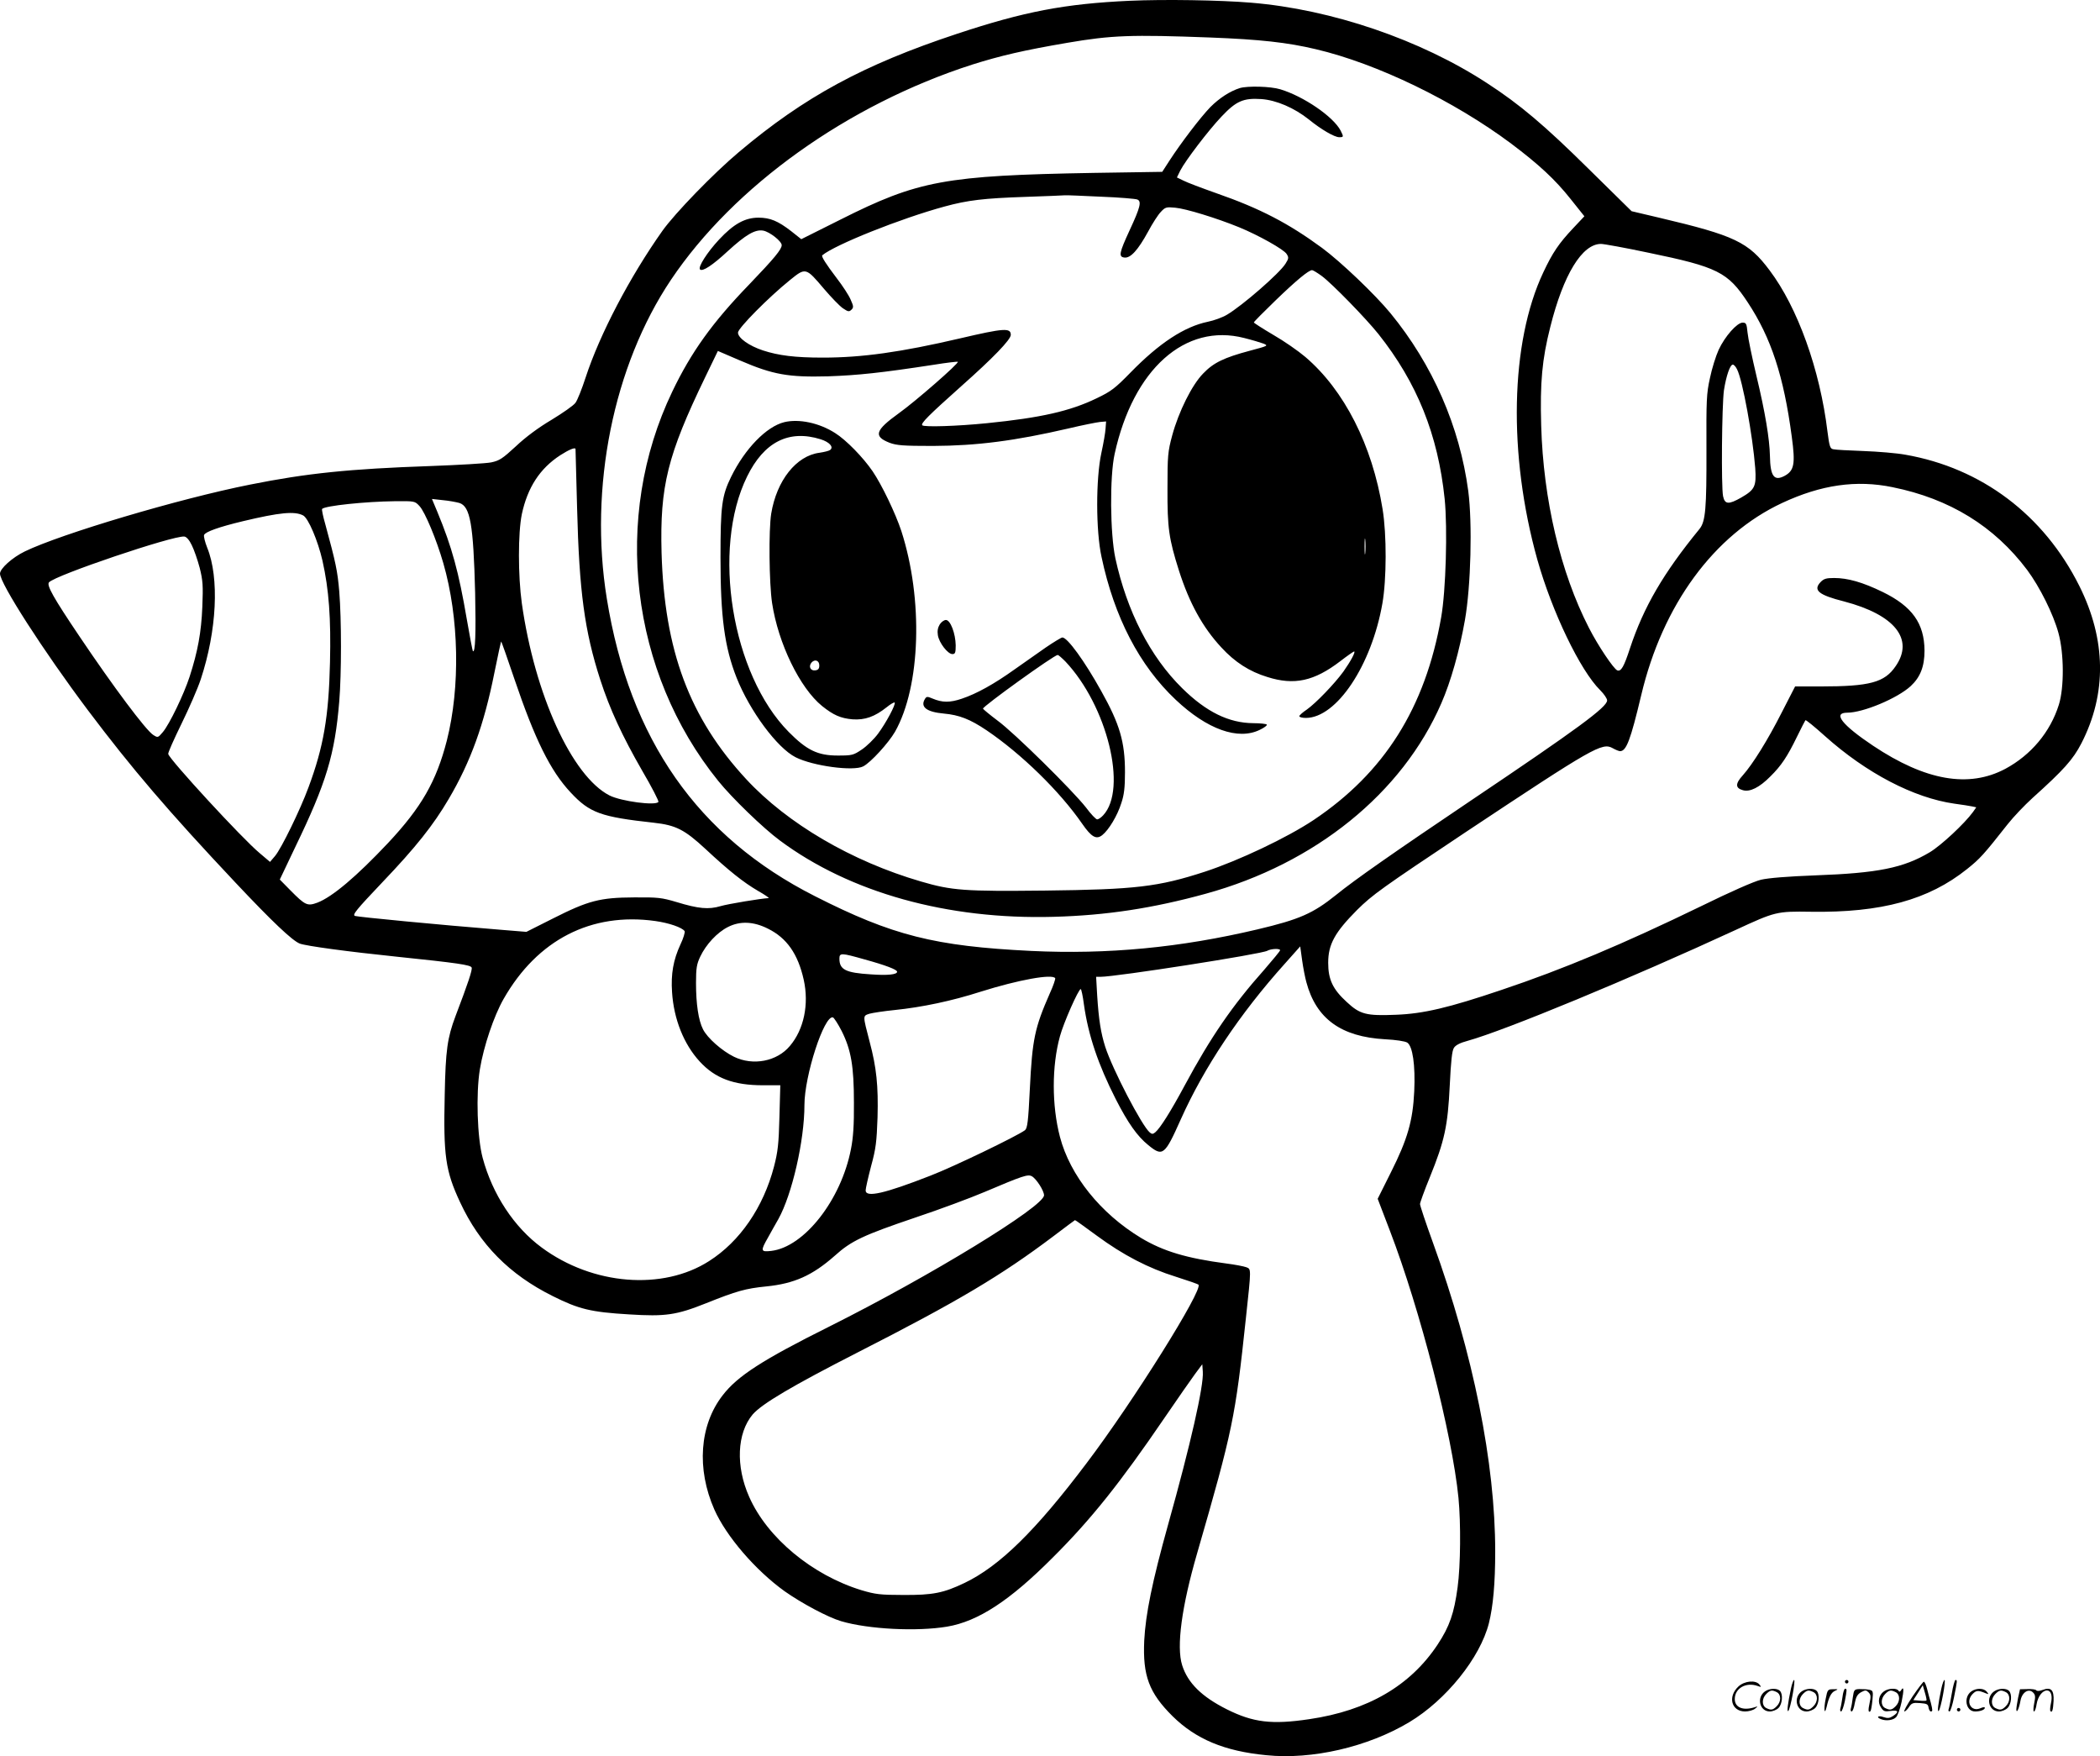
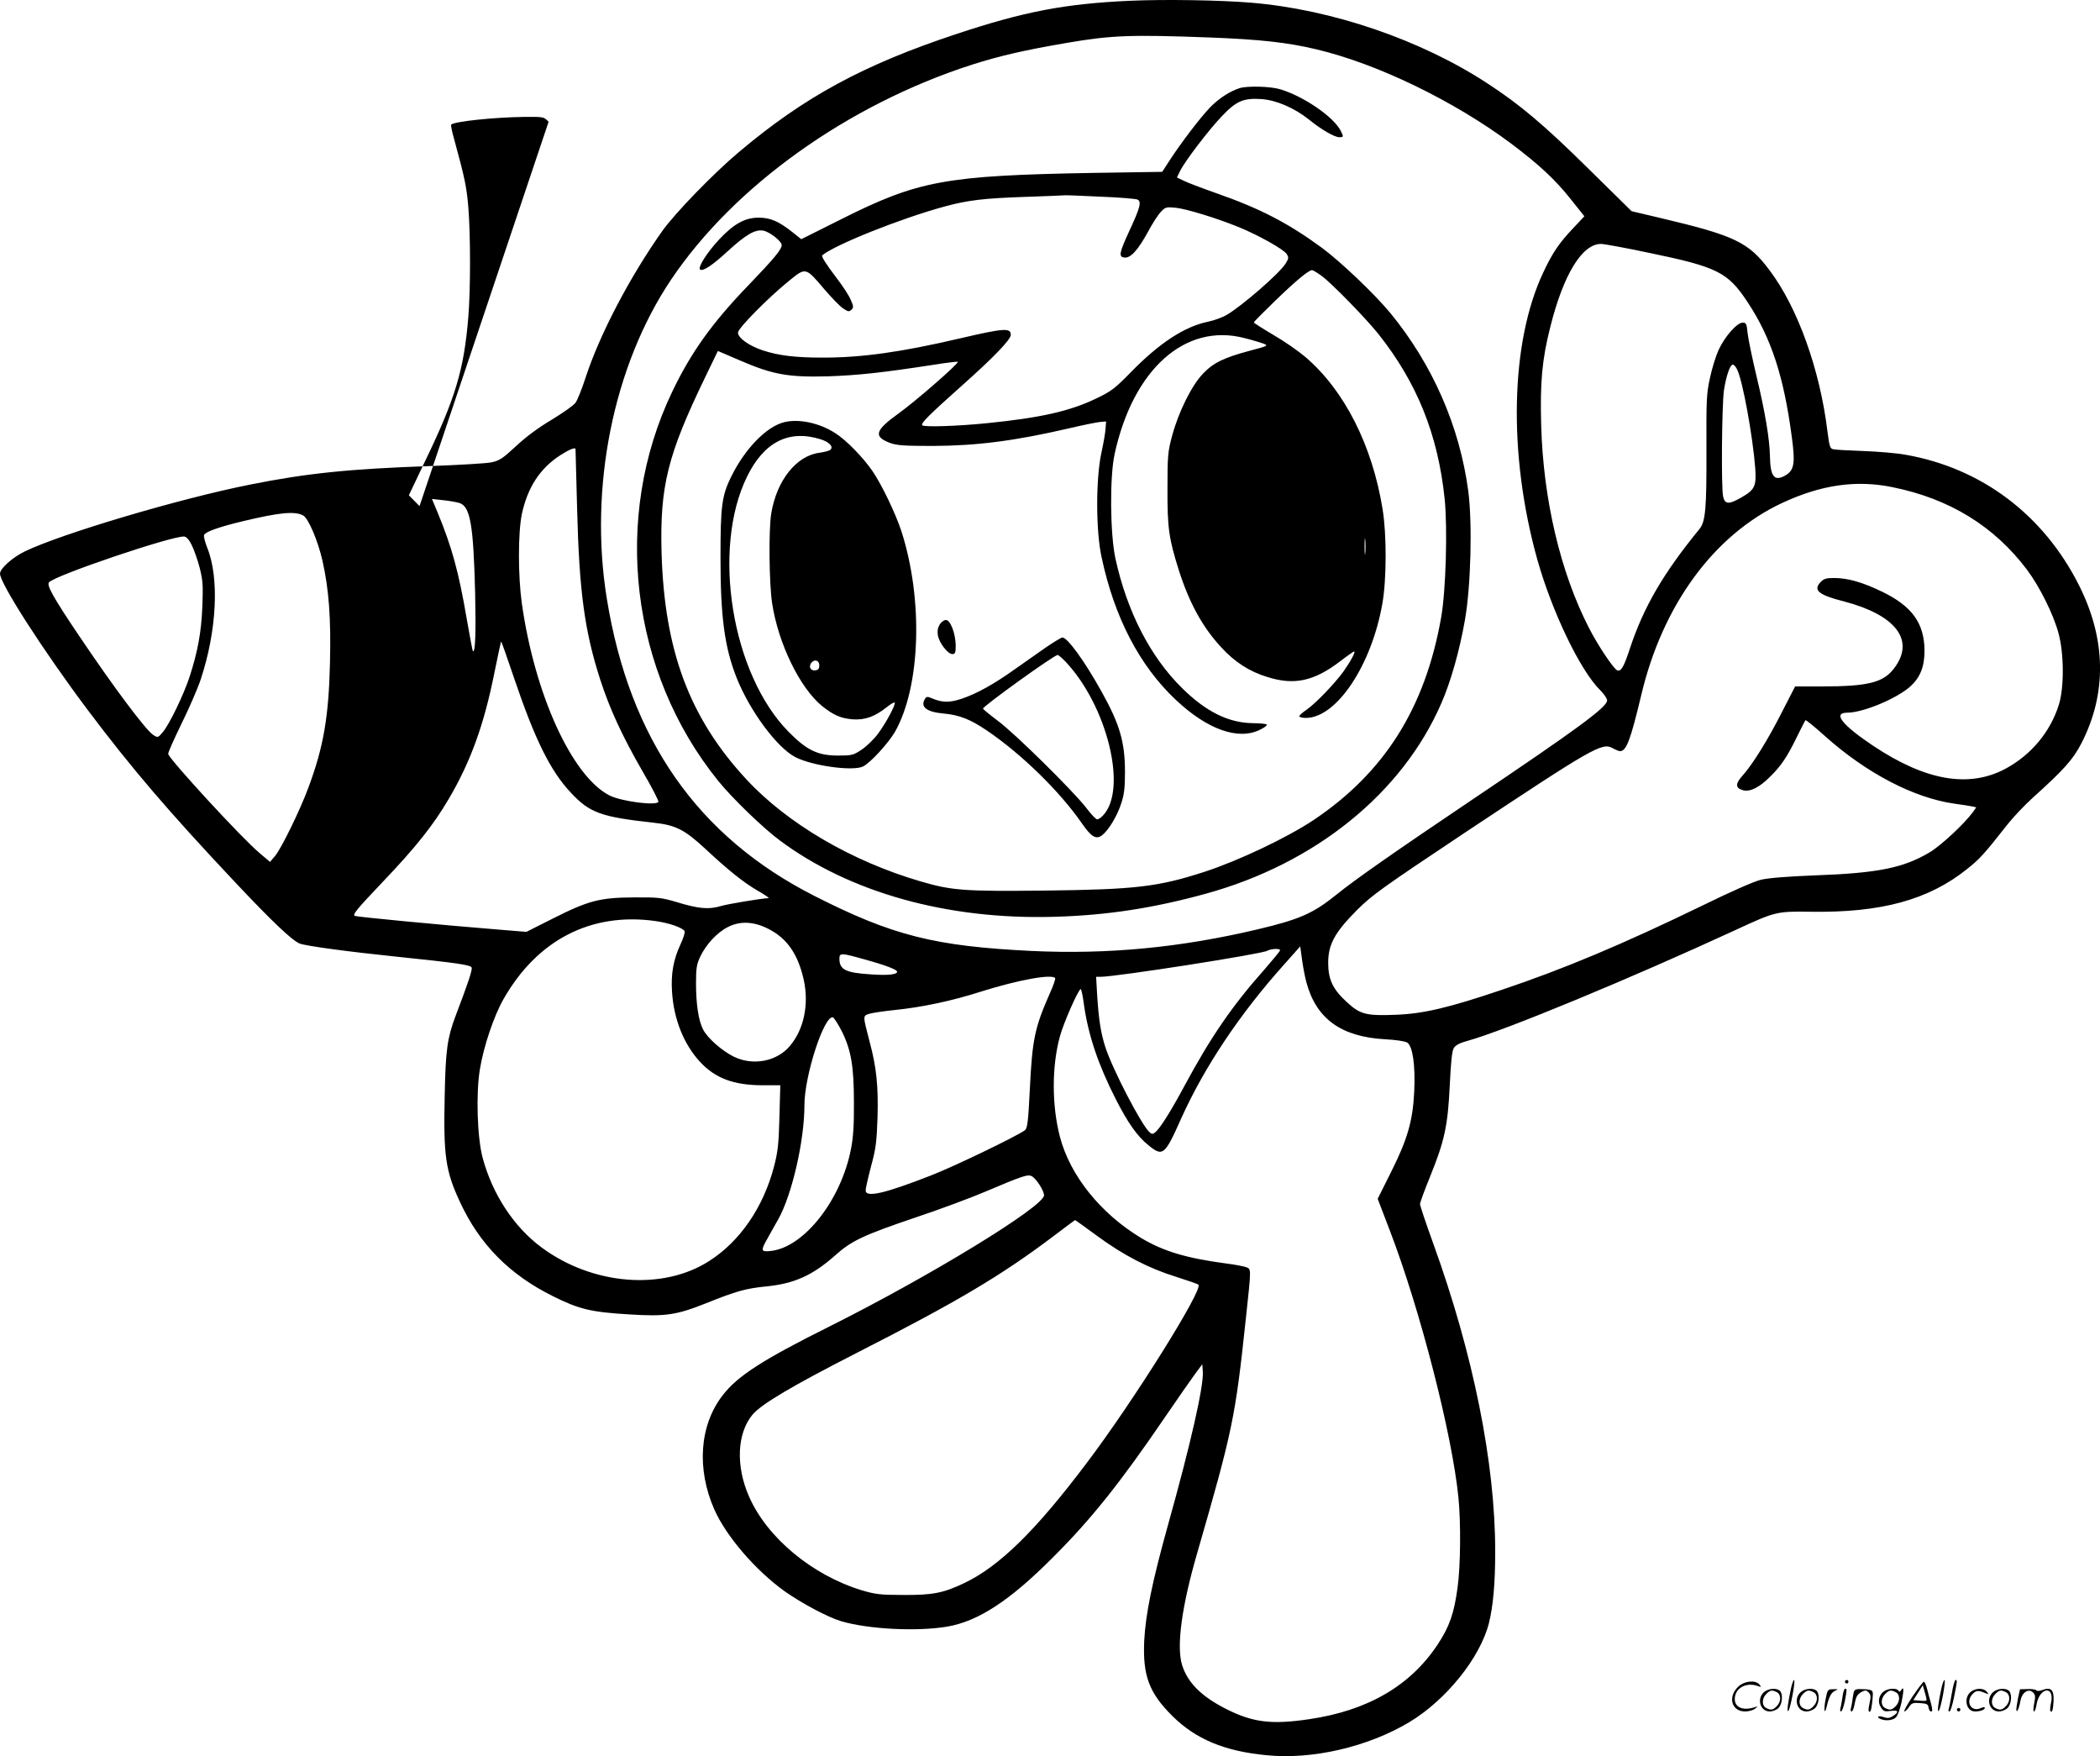
<svg xmlns="http://www.w3.org/2000/svg" version="1.0" viewBox="0 0 1200.844 1004.014" preserveAspectRatio="xMidYMid meet">
  <g transform="translate(-0,1004.444) scale(0.1,-0.1)" fill="#000000" stroke="none">
-     <path d="M6460 10040 c-370 -17 -602 -61 -988 -189 -535 -177 -872 -360 -1247 -676 -144 -121 -365 -349 -437 -450 -187 -264 -359 -593 -439 -838 -21 -65 -47 -130 -58 -145 -10 -15 -72 -58 -136 -97 -76 -45 -149 -99 -205 -152 -77 -71 -94 -82 -141 -92 -30 -6 -187 -15 -349 -21 -461 -16 -706 -41 -1030 -106 -404 -80 -1082 -282 -1288 -382 -72 -35 -142 -98 -142 -127 0 -56 249 -443 502 -780 253 -336 460 -578 845 -987 209 -222 324 -331 367 -348 38 -14 274 -46 555 -75 348 -36 422 -47 428 -62 5 -13 -20 -88 -92 -277 -47 -125 -57 -195 -62 -451 -8 -348 4 -434 88 -614 112 -241 282 -413 529 -536 150 -75 218 -92 438 -105 207 -13 270 -4 440 64 175 70 225 84 344 96 160 16 264 63 391 175 95 86 164 118 462 219 138 46 315 112 395 146 219 93 247 102 270 90 26 -14 70 -83 70 -109 0 -64 -651 -462 -1227 -750 -383 -191 -526 -283 -611 -394 -132 -170 -150 -420 -47 -653 68 -153 235 -347 402 -467 98 -69 248 -149 323 -171 156 -46 433 -60 606 -31 177 30 358 148 604 395 220 219 387 429 640 800 73 107 152 220 174 250 l41 55 3 -43 c6 -80 -70 -415 -198 -872 -92 -330 -129 -513 -137 -665 -9 -200 27 -298 162 -432 133 -131 296 -200 536 -223 261 -27 581 47 818 189 210 126 405 368 455 566 24 96 36 227 36 410 0 505 -125 1128 -356 1765 -41 113 -74 212 -74 221 0 8 25 77 56 153 85 209 103 295 114 524 7 142 13 200 24 216 9 15 36 29 78 40 216 60 935 358 1533 634 227 105 234 107 430 104 403 -6 673 68 893 244 74 59 95 82 232 256 33 42 97 109 142 150 179 161 232 220 280 313 146 284 142 592 -12 900 -203 406 -559 674 -995 750 -49 9 -157 18 -240 21 -82 3 -160 7 -171 10 -19 3 -23 15 -34 101 -43 355 -171 710 -331 922 -121 162 -199 199 -632 301 l-157 37 -248 244 c-250 247 -392 367 -577 487 -382 250 -891 423 -1350 461 -180 15 -498 20 -695 11z m461 -210 c284 -11 440 -28 604 -67 349 -82 789 -295 1117 -540 158 -119 250 -204 339 -316 l79 -99 -64 -68 c-82 -87 -118 -140 -171 -253 -189 -400 -202 -1041 -34 -1642 84 -298 245 -634 360 -747 21 -21 39 -47 39 -58 0 -38 -170 -163 -780 -573 -438 -295 -663 -452 -770 -539 -132 -106 -209 -140 -450 -197 -440 -104 -855 -144 -1294 -123 -551 27 -793 88 -1236 313 -670 339 -1060 897 -1190 1701 -103 635 37 1331 367 1823 360 536 1011 1001 1722 1230 162 51 294 82 546 125 252 43 363 47 816 30z m2504 -1230 c397 -82 455 -111 569 -284 134 -203 206 -422 252 -769 21 -155 14 -193 -41 -223 -60 -32 -82 -3 -84 114 -2 97 -27 249 -77 457 -25 105 -48 216 -51 248 -5 51 -8 57 -28 57 -32 0 -101 -78 -137 -155 -16 -35 -39 -108 -50 -162 -20 -89 -21 -127 -20 -408 1 -338 -5 -412 -40 -455 -207 -253 -319 -446 -397 -681 -35 -107 -51 -135 -73 -127 -21 9 -110 141 -162 243 -163 317 -261 733 -273 1157 -7 246 5 378 52 563 75 300 182 475 290 475 16 0 138 -22 270 -50z m508 -667 c32 -62 90 -383 104 -565 7 -104 -2 -123 -80 -168 -72 -41 -94 -40 -104 8 -11 56 -7 516 5 605 13 83 35 147 51 147 6 0 17 -12 24 -27z m-6642 -455 c0 -2 4 -154 9 -338 12 -478 43 -704 132 -980 55 -170 126 -323 241 -523 54 -92 95 -172 92 -177 -14 -23 -213 3 -280 37 -214 110 -427 575 -501 1098 -22 159 -22 402 0 510 33 153 103 261 220 337 50 32 84 46 87 36z m7532 -219 c326 -66 581 -223 769 -473 72 -97 150 -253 179 -361 32 -116 33 -312 2 -410 -49 -156 -159 -287 -306 -366 -209 -111 -456 -68 -756 132 -178 119 -233 189 -148 189 91 0 287 82 363 152 55 51 79 112 79 203 -1 156 -71 253 -239 335 -115 56 -200 80 -278 80 -45 0 -59 -4 -78 -24 -43 -46 -11 -73 135 -110 290 -76 402 -216 295 -370 -63 -93 -147 -116 -430 -116 l-145 0 -75 -146 c-82 -162 -168 -299 -224 -362 -44 -48 -43 -73 0 -85 40 -12 95 15 158 79 62 61 97 114 151 225 25 51 47 94 49 96 3 3 53 -38 112 -91 237 -212 508 -353 739 -386 44 -6 90 -13 103 -16 l23 -5 -19 -27 c-48 -66 -182 -191 -247 -230 -151 -90 -297 -119 -653 -132 -159 -6 -270 -15 -312 -25 -39 -9 -177 -70 -340 -150 -449 -218 -789 -361 -1144 -480 -302 -102 -446 -136 -603 -142 -170 -7 -206 2 -282 73 -80 73 -106 129 -106 224 0 106 38 174 165 302 89 88 141 125 621 445 732 486 781 514 841 480 16 -9 35 -17 42 -17 36 0 60 64 121 320 122 516 416 917 806 1099 223 104 424 133 632 90z m-8196 -90 c62 -20 80 -121 90 -514 5 -229 1 -346 -13 -333 -2 3 -18 85 -35 184 -46 269 -84 409 -168 612 l-31 74 63 -7 c34 -3 76 -11 94 -16z m-228 -18 c31 -33 97 -191 136 -326 90 -312 98 -708 20 -1015 -60 -233 -145 -381 -336 -585 -180 -191 -318 -308 -404 -341 -57 -21 -69 -16 -154 70 l-61 62 88 185 c178 368 227 530 252 834 13 156 13 469 0 628 -10 118 -20 165 -80 385 -13 45 -21 84 -18 87 17 18 246 42 416 44 114 1 114 1 141 -28z m-666 -53 c30 -15 85 -145 111 -259 37 -165 49 -329 43 -581 -7 -311 -37 -484 -123 -715 -47 -128 -155 -349 -191 -392 l-29 -34 -59 50 c-98 81 -515 534 -523 567 -2 7 33 85 76 173 43 88 93 202 110 254 92 278 107 580 37 752 -13 33 -21 65 -18 73 7 18 85 46 223 79 210 50 294 58 343 33z m-636 -171 c13 -26 33 -84 45 -129 18 -72 20 -101 15 -223 -6 -146 -26 -255 -73 -400 -33 -101 -114 -269 -152 -315 -29 -34 -29 -34 -56 -17 -43 28 -229 277 -422 564 -149 221 -188 291 -174 308 33 40 711 269 774 262 12 -1 29 -20 43 -50z m1844 -763 c118 -348 206 -526 322 -650 109 -117 173 -140 475 -173 127 -14 176 -39 296 -150 133 -124 217 -191 301 -240 39 -22 66 -41 60 -41 -42 -2 -231 -33 -275 -46 -68 -20 -125 -15 -250 23 -87 26 -108 28 -245 27 -194 -1 -260 -18 -462 -120 l-153 -77 -147 12 c-349 28 -816 73 -833 79 -17 6 7 35 156 192 191 200 292 327 380 477 125 212 202 425 261 721 20 100 38 181 39 179 2 -2 36 -97 75 -213z m806 -1385 c79 -11 154 -37 168 -58 3 -6 -7 -41 -24 -76 -41 -89 -55 -168 -48 -273 10 -154 67 -297 158 -396 88 -96 194 -136 362 -136 l99 0 -5 -182 c-4 -155 -9 -198 -31 -283 -61 -233 -195 -428 -371 -540 -265 -170 -666 -138 -957 77 -158 116 -282 304 -338 513 -31 115 -39 365 -16 506 22 133 80 305 136 403 193 338 501 496 867 445z m645 -44 c107 -53 171 -144 204 -292 31 -140 1 -284 -79 -378 -74 -89 -211 -115 -320 -62 -69 34 -152 107 -177 157 -26 51 -40 144 -40 265 0 84 4 108 24 150 33 70 97 139 159 170 69 35 146 32 229 -10z m3078 -305 c56 -210 199 -313 450 -327 61 -3 114 -11 127 -19 31 -20 47 -129 40 -279 -8 -168 -38 -273 -133 -462 l-76 -152 70 -183 c172 -448 356 -1163 392 -1527 14 -145 12 -387 -5 -511 -20 -149 -46 -224 -114 -327 -156 -236 -400 -378 -734 -427 -214 -32 -321 -19 -471 56 -144 72 -224 151 -256 252 -34 106 -3 336 86 642 203 702 218 775 278 1339 32 296 31 283 2 295 -14 5 -65 15 -113 21 -228 30 -361 70 -488 146 -232 140 -406 357 -464 578 -47 180 -47 405 0 575 20 75 106 270 119 270 3 0 12 -39 18 -87 25 -178 82 -345 182 -542 70 -137 123 -212 186 -263 83 -68 94 -59 186 147 133 297 337 603 594 889 l89 100 11 -80 c6 -43 17 -99 24 -124z m-150 182 c0 -5 -42 -55 -92 -113 -180 -202 -305 -384 -453 -659 -80 -149 -141 -246 -169 -269 -13 -11 -19 -11 -31 -1 -45 37 -213 360 -255 490 -25 79 -37 153 -46 293 l-6 107 25 0 c89 0 922 130 954 149 21 12 73 14 73 3z m-2378 -52 c124 -34 188 -59 188 -71 0 -16 -53 -22 -150 -15 -145 9 -180 27 -180 90 0 34 11 33 142 -4z m1092 -108 c2 -4 -11 -44 -31 -87 -86 -196 -100 -261 -114 -545 -9 -187 -14 -226 -28 -237 -46 -34 -406 -208 -541 -260 -261 -102 -370 -127 -370 -84 0 11 14 73 31 138 28 102 32 140 37 279 5 180 -6 286 -45 432 -40 154 -40 148 -1 161 18 5 83 15 143 21 157 16 328 52 493 105 216 68 410 103 426 77z m-1221 -302 c54 -108 70 -201 70 -410 1 -127 -4 -200 -17 -265 -56 -290 -267 -560 -456 -582 -61 -7 -62 0 -18 77 17 30 43 78 59 105 78 140 149 448 149 652 0 168 113 515 163 501 6 -2 29 -37 50 -78z m1459 -1170 c151 -111 295 -186 453 -235 66 -21 124 -41 128 -45 29 -26 -373 -669 -640 -1021 -291 -386 -497 -588 -697 -684 -121 -58 -182 -70 -351 -69 -133 0 -160 4 -238 27 -282 86 -540 300 -643 534 -78 175 -70 364 20 471 53 61 225 163 603 356 569 290 817 437 1118 664 66 50 121 91 122 91 2 1 58 -40 125 -89z M7090 9541 c-57 -18 -117 -57 -169 -109 -57 -59 -169 -206 -235 -308 l-40 -62 -390 -6 c-853 -15 -1005 -43 -1452 -268 l-222 -111 -58 46 c-75 58 -120 77 -187 77 -77 0 -142 -36 -225 -125 -69 -74 -122 -158 -109 -171 14 -14 72 24 159 105 103 94 156 125 202 117 38 -7 106 -61 106 -83 0 -24 -42 -75 -186 -225 -210 -217 -332 -387 -440 -613 -345 -719 -240 -1603 263 -2225 79 -98 258 -271 353 -341 401 -298 958 -453 1565 -436 301 8 568 49 870 132 626 172 1124 575 1347 1089 54 123 104 300 135 476 34 194 43 552 19 737 -49 368 -203 722 -445 1017 -88 107 -284 294 -391 373 -192 141 -355 226 -605 313 -82 29 -167 61 -188 72 l-37 18 19 39 c30 58 161 230 236 309 83 88 124 107 228 100 85 -6 188 -50 272 -117 70 -57 146 -101 173 -101 26 0 26 2 8 38 -42 80 -212 196 -345 236 -56 17 -186 20 -231 7z m-795 -621 c105 -4 198 -12 208 -16 26 -10 18 -44 -43 -175 -60 -130 -65 -153 -30 -157 35 -4 77 42 135 148 25 47 58 98 73 113 25 27 31 29 82 24 60 -5 239 -60 366 -112 112 -46 254 -126 271 -152 13 -20 13 -26 -6 -56 -34 -55 -247 -240 -335 -292 -25 -15 -74 -33 -109 -40 -135 -28 -278 -122 -442 -290 -89 -91 -111 -108 -195 -148 -151 -73 -318 -111 -627 -142 -169 -17 -358 -23 -369 -12 -11 10 36 57 221 222 185 164 285 268 285 295 0 41 -38 39 -290 -20 -339 -79 -560 -110 -785 -110 -160 0 -253 12 -342 41 -79 26 -143 71 -143 102 0 25 174 201 298 301 89 72 90 72 194 -51 41 -48 89 -98 108 -111 30 -20 35 -21 49 -8 13 13 12 20 -5 58 -10 24 -46 79 -80 123 -60 79 -89 124 -82 130 72 60 449 211 700 279 132 36 224 47 463 55 116 4 217 8 225 9 8 1 101 -3 205 -8z m1264 -454 c59 -44 251 -241 323 -331 221 -278 341 -576 379 -943 17 -168 7 -525 -20 -677 -91 -518 -325 -888 -730 -1159 -152 -101 -426 -231 -621 -295 -267 -87 -398 -102 -915 -108 -459 -5 -532 0 -709 52 -395 115 -764 331 -999 585 -325 351 -468 736 -484 1295 -10 380 34 557 249 1002 l73 151 128 -55 c188 -81 276 -96 502 -90 172 6 304 20 604 66 74 12 136 19 138 17 8 -8 -243 -227 -337 -294 -136 -98 -147 -132 -53 -169 41 -15 77 -18 248 -18 252 1 468 29 775 100 80 19 161 35 180 37 l35 3 -3 -40 c-1 -22 -12 -85 -24 -140 -32 -147 -32 -445 1 -595 73 -345 217 -621 424 -816 180 -170 357 -233 481 -172 25 12 43 25 40 30 -3 4 -38 8 -77 8 -140 1 -269 64 -407 200 -183 180 -316 440 -382 743 -30 140 -33 467 -4 597 106 484 403 749 741 662 44 -11 94 -26 110 -32 29 -12 26 -13 -79 -41 -146 -39 -207 -68 -266 -130 -64 -65 -140 -218 -177 -354 -25 -93 -27 -115 -27 -305 -1 -224 8 -286 66 -469 59 -184 135 -323 242 -438 77 -84 161 -138 263 -169 154 -49 268 -24 418 91 39 30 75 55 78 55 11 0 -20 -57 -61 -115 -50 -69 -158 -181 -209 -217 -24 -16 -43 -33 -43 -38 0 -6 17 -10 38 -10 175 1 375 300 437 655 24 136 25 393 1 539 -59 365 -219 680 -442 870 -40 34 -122 91 -183 126 -61 36 -111 68 -111 71 0 4 55 59 122 124 119 115 191 175 211 175 5 0 30 -15 56 -34z m248 -1583 c-2 -21 -4 -4 -4 37 0 41 2 58 4 38 2 -21 2 -55 0 -75z M4485 7631 c-102 -25 -225 -151 -305 -314 -52 -107 -60 -164 -60 -460 0 -339 23 -512 92 -687 75 -189 232 -402 338 -455 99 -50 330 -81 386 -52 43 22 145 134 182 198 147 260 162 758 36 1148 -33 100 -111 263 -164 341 -54 79 -151 179 -215 219 -91 58 -206 82 -290 62z m208 -98 c50 -16 76 -44 54 -61 -6 -5 -34 -12 -61 -16 -133 -17 -245 -159 -276 -348 -15 -94 -12 -397 5 -511 35 -231 159 -486 286 -589 65 -52 106 -70 174 -76 71 -5 127 15 195 69 22 18 43 30 46 27 8 -9 -49 -116 -95 -178 -22 -30 -64 -71 -92 -90 -49 -33 -56 -35 -138 -35 -115 0 -177 30 -281 135 -326 330 -442 1045 -238 1460 97 198 239 270 421 213z m-8 -1293 c0 -18 -6 -26 -23 -28 -27 -4 -40 22 -22 44 19 22 45 13 45 -16z M5374 6475 c-11 -18 -15 -37 -11 -62 7 -44 57 -108 83 -108 16 0 19 8 19 50 -1 67 -30 145 -56 145 -10 0 -26 -11 -35 -25z M5979 6342 c-46 -32 -126 -88 -178 -125 -116 -83 -217 -139 -301 -167 -68 -23 -111 -23 -168 1 -28 12 -34 12 -42 -1 -30 -47 8 -76 107 -85 88 -8 150 -32 245 -96 198 -134 418 -348 547 -535 52 -75 80 -91 114 -64 37 29 87 112 109 183 16 47 21 89 21 177 0 173 -30 275 -136 464 -95 171 -193 306 -222 306 -6 0 -49 -26 -96 -58z m113 -79 c239 -253 357 -730 216 -880 -12 -13 -27 -23 -34 -23 -7 0 -36 30 -64 68 -76 97 -411 428 -506 497 -44 33 -81 64 -83 68 -3 12 407 307 427 307 5 0 24 -17 44 -37z M10241 390 c-18 -85 -24 -135 -15 -127 12 11 43 177 33 177 -4 0 -12 -22 -18 -50z M10550 430 c0 -5 5 -10 10 -10 6 0 10 5 10 10 0 6 -4 10 -10 10 -5 0 -10 -4 -10 -10z M11101 390 c-18 -85 -24 -135 -15 -127 12 11 43 177 33 177 -4 0 -12 -22 -18 -50z M11161 363 c-7 -42 -15 -82 -18 -90 -3 -7 -1 -13 5 -13 5 0 17 37 26 83 19 95 19 97 8 97 -4 0 -14 -34 -21 -77z M9941 403 c-63 -59 -40 -143 38 -143 20 0 46 7 57 16 18 14 18 15 -6 7 -64 -19 -110 0 -110 48 0 61 63 98 130 75 22 -8 23 -7 11 8 -22 27 -85 21 -120 -11z M10936 345 c-31 -47 -52 -85 -46 -85 5 0 17 11 26 25 15 23 23 26 63 23 39 -3 46 -6 49 -25 2 -13 8 -23 13 -23 11 0 11 6 0 50 -6 19 -15 54 -21 78 -6 23 -14 42 -19 42 -4 0 -33 -38 -65 -85z m80 -22 c-2 -3 -20 -3 -40 -1 l-35 3 27 42 27 43 12 -42 c7 -23 11 -43 9 -45z M10093 375 c-50 -35 -31 -115 27 -115 17 0 39 9 50 20 22 22 27 79 8 98 -16 16 -59 15 -85 -3z m68 -5 c25 -14 25 -54 -1 -80 -23 -23 -33 -24 -61 -10 -25 14 -25 54 1 80 23 23 33 24 61 10z M10303 375 c-50 -35 -31 -115 27 -115 17 0 39 9 50 20 22 22 27 79 8 98 -16 16 -59 15 -85 -3z m68 -5 c25 -14 25 -54 -1 -80 -23 -23 -33 -24 -61 -10 -25 14 -25 54 1 80 23 23 33 24 61 10z M10440 333 c-12 -56 -8 -100 5 -48 13 57 26 83 48 93 20 9 19 10 -10 9 -31 0 -33 -2 -43 -54z M10536 343 c-4 -27 -9 -56 -12 -65 -3 -10 -1 -18 4 -18 5 0 14 26 21 57 13 68 13 73 2 73 -5 0 -12 -21 -15 -47z M10595 341 c-3 -25 -8 -54 -11 -63 -3 -10 -1 -18 4 -18 6 0 14 21 18 47 7 36 15 51 36 63 25 13 29 13 43 -1 13 -13 14 -24 6 -60 -9 -41 -8 -59 5 -47 3 3 8 31 11 61 5 53 4 56 -18 61 -13 3 -38 4 -56 4 -29 -1 -32 -4 -38 -47z M10773 375 c-30 -21 -38 -62 -17 -92 14 -22 21 -25 55 -20 45 6 50 -5 14 -29 -20 -13 -31 -14 -55 -6 -30 11 -44 -1 -14 -12 30 -12 71 -6 87 12 9 10 23 49 31 87 14 68 13 93 -3 66 -6 -9 -11 -10 -15 -2 -10 16 -58 14 -83 -4z m68 -5 c25 -14 25 -54 -1 -80 -23 -23 -33 -24 -61 -10 -25 14 -25 54 1 80 23 23 33 24 61 10z M11273 375 c-47 -33 -32 -115 21 -115 31 0 56 10 56 21 0 5 -11 4 -24 -2 -55 -25 -89 38 -45 82 20 20 31 21 74 3 18 -7 18 -6 6 9 -17 21 -59 22 -88 2z M11403 375 c-50 -35 -31 -115 27 -115 17 0 39 9 50 20 22 22 27 79 8 98 -16 16 -59 15 -85 -3z m68 -5 c25 -14 25 -54 -1 -80 -23 -23 -33 -24 -61 -10 -25 14 -25 54 1 80 23 23 33 24 61 10z M11540 338 c-5 -27 -10 -57 -10 -66 1 -27 16 5 24 51 9 47 47 71 72 45 13 -13 14 -24 6 -62 -5 -25 -6 -46 -1 -46 5 0 12 19 15 42 7 43 33 78 59 78 23 0 33 -29 23 -73 -5 -22 -6 -42 -3 -45 10 -11 15 6 18 58 3 64 -15 81 -63 63 -18 -7 -32 -7 -36 -2 -3 5 -25 8 -49 7 l-44 -1 -11 -49z M11190 270 c0 -5 5 -10 10 -10 6 0 10 5 10 10 0 6 -4 10 -10 10 -5 0 -10 -4 -10 -10z" />
+     <path d="M6460 10040 c-370 -17 -602 -61 -988 -189 -535 -177 -872 -360 -1247 -676 -144 -121 -365 -349 -437 -450 -187 -264 -359 -593 -439 -838 -21 -65 -47 -130 -58 -145 -10 -15 -72 -58 -136 -97 -76 -45 -149 -99 -205 -152 -77 -71 -94 -82 -141 -92 -30 -6 -187 -15 -349 -21 -461 -16 -706 -41 -1030 -106 -404 -80 -1082 -282 -1288 -382 -72 -35 -142 -98 -142 -127 0 -56 249 -443 502 -780 253 -336 460 -578 845 -987 209 -222 324 -331 367 -348 38 -14 274 -46 555 -75 348 -36 422 -47 428 -62 5 -13 -20 -88 -92 -277 -47 -125 -57 -195 -62 -451 -8 -348 4 -434 88 -614 112 -241 282 -413 529 -536 150 -75 218 -92 438 -105 207 -13 270 -4 440 64 175 70 225 84 344 96 160 16 264 63 391 175 95 86 164 118 462 219 138 46 315 112 395 146 219 93 247 102 270 90 26 -14 70 -83 70 -109 0 -64 -651 -462 -1227 -750 -383 -191 -526 -283 -611 -394 -132 -170 -150 -420 -47 -653 68 -153 235 -347 402 -467 98 -69 248 -149 323 -171 156 -46 433 -60 606 -31 177 30 358 148 604 395 220 219 387 429 640 800 73 107 152 220 174 250 l41 55 3 -43 c6 -80 -70 -415 -198 -872 -92 -330 -129 -513 -137 -665 -9 -200 27 -298 162 -432 133 -131 296 -200 536 -223 261 -27 581 47 818 189 210 126 405 368 455 566 24 96 36 227 36 410 0 505 -125 1128 -356 1765 -41 113 -74 212 -74 221 0 8 25 77 56 153 85 209 103 295 114 524 7 142 13 200 24 216 9 15 36 29 78 40 216 60 935 358 1533 634 227 105 234 107 430 104 403 -6 673 68 893 244 74 59 95 82 232 256 33 42 97 109 142 150 179 161 232 220 280 313 146 284 142 592 -12 900 -203 406 -559 674 -995 750 -49 9 -157 18 -240 21 -82 3 -160 7 -171 10 -19 3 -23 15 -34 101 -43 355 -171 710 -331 922 -121 162 -199 199 -632 301 l-157 37 -248 244 c-250 247 -392 367 -577 487 -382 250 -891 423 -1350 461 -180 15 -498 20 -695 11z m461 -210 c284 -11 440 -28 604 -67 349 -82 789 -295 1117 -540 158 -119 250 -204 339 -316 l79 -99 -64 -68 c-82 -87 -118 -140 -171 -253 -189 -400 -202 -1041 -34 -1642 84 -298 245 -634 360 -747 21 -21 39 -47 39 -58 0 -38 -170 -163 -780 -573 -438 -295 -663 -452 -770 -539 -132 -106 -209 -140 -450 -197 -440 -104 -855 -144 -1294 -123 -551 27 -793 88 -1236 313 -670 339 -1060 897 -1190 1701 -103 635 37 1331 367 1823 360 536 1011 1001 1722 1230 162 51 294 82 546 125 252 43 363 47 816 30z m2504 -1230 c397 -82 455 -111 569 -284 134 -203 206 -422 252 -769 21 -155 14 -193 -41 -223 -60 -32 -82 -3 -84 114 -2 97 -27 249 -77 457 -25 105 -48 216 -51 248 -5 51 -8 57 -28 57 -32 0 -101 -78 -137 -155 -16 -35 -39 -108 -50 -162 -20 -89 -21 -127 -20 -408 1 -338 -5 -412 -40 -455 -207 -253 -319 -446 -397 -681 -35 -107 -51 -135 -73 -127 -21 9 -110 141 -162 243 -163 317 -261 733 -273 1157 -7 246 5 378 52 563 75 300 182 475 290 475 16 0 138 -22 270 -50z m508 -667 c32 -62 90 -383 104 -565 7 -104 -2 -123 -80 -168 -72 -41 -94 -40 -104 8 -11 56 -7 516 5 605 13 83 35 147 51 147 6 0 17 -12 24 -27z m-6642 -455 c0 -2 4 -154 9 -338 12 -478 43 -704 132 -980 55 -170 126 -323 241 -523 54 -92 95 -172 92 -177 -14 -23 -213 3 -280 37 -214 110 -427 575 -501 1098 -22 159 -22 402 0 510 33 153 103 261 220 337 50 32 84 46 87 36z m7532 -219 c326 -66 581 -223 769 -473 72 -97 150 -253 179 -361 32 -116 33 -312 2 -410 -49 -156 -159 -287 -306 -366 -209 -111 -456 -68 -756 132 -178 119 -233 189 -148 189 91 0 287 82 363 152 55 51 79 112 79 203 -1 156 -71 253 -239 335 -115 56 -200 80 -278 80 -45 0 -59 -4 -78 -24 -43 -46 -11 -73 135 -110 290 -76 402 -216 295 -370 -63 -93 -147 -116 -430 -116 l-145 0 -75 -146 c-82 -162 -168 -299 -224 -362 -44 -48 -43 -73 0 -85 40 -12 95 15 158 79 62 61 97 114 151 225 25 51 47 94 49 96 3 3 53 -38 112 -91 237 -212 508 -353 739 -386 44 -6 90 -13 103 -16 l23 -5 -19 -27 c-48 -66 -182 -191 -247 -230 -151 -90 -297 -119 -653 -132 -159 -6 -270 -15 -312 -25 -39 -9 -177 -70 -340 -150 -449 -218 -789 -361 -1144 -480 -302 -102 -446 -136 -603 -142 -170 -7 -206 2 -282 73 -80 73 -106 129 -106 224 0 106 38 174 165 302 89 88 141 125 621 445 732 486 781 514 841 480 16 -9 35 -17 42 -17 36 0 60 64 121 320 122 516 416 917 806 1099 223 104 424 133 632 90z m-8196 -90 c62 -20 80 -121 90 -514 5 -229 1 -346 -13 -333 -2 3 -18 85 -35 184 -46 269 -84 409 -168 612 l-31 74 63 -7 c34 -3 76 -11 94 -16z m-228 -18 l-61 62 88 185 c178 368 227 530 252 834 13 156 13 469 0 628 -10 118 -20 165 -80 385 -13 45 -21 84 -18 87 17 18 246 42 416 44 114 1 114 1 141 -28z m-666 -53 c30 -15 85 -145 111 -259 37 -165 49 -329 43 -581 -7 -311 -37 -484 -123 -715 -47 -128 -155 -349 -191 -392 l-29 -34 -59 50 c-98 81 -515 534 -523 567 -2 7 33 85 76 173 43 88 93 202 110 254 92 278 107 580 37 752 -13 33 -21 65 -18 73 7 18 85 46 223 79 210 50 294 58 343 33z m-636 -171 c13 -26 33 -84 45 -129 18 -72 20 -101 15 -223 -6 -146 -26 -255 -73 -400 -33 -101 -114 -269 -152 -315 -29 -34 -29 -34 -56 -17 -43 28 -229 277 -422 564 -149 221 -188 291 -174 308 33 40 711 269 774 262 12 -1 29 -20 43 -50z m1844 -763 c118 -348 206 -526 322 -650 109 -117 173 -140 475 -173 127 -14 176 -39 296 -150 133 -124 217 -191 301 -240 39 -22 66 -41 60 -41 -42 -2 -231 -33 -275 -46 -68 -20 -125 -15 -250 23 -87 26 -108 28 -245 27 -194 -1 -260 -18 -462 -120 l-153 -77 -147 12 c-349 28 -816 73 -833 79 -17 6 7 35 156 192 191 200 292 327 380 477 125 212 202 425 261 721 20 100 38 181 39 179 2 -2 36 -97 75 -213z m806 -1385 c79 -11 154 -37 168 -58 3 -6 -7 -41 -24 -76 -41 -89 -55 -168 -48 -273 10 -154 67 -297 158 -396 88 -96 194 -136 362 -136 l99 0 -5 -182 c-4 -155 -9 -198 -31 -283 -61 -233 -195 -428 -371 -540 -265 -170 -666 -138 -957 77 -158 116 -282 304 -338 513 -31 115 -39 365 -16 506 22 133 80 305 136 403 193 338 501 496 867 445z m645 -44 c107 -53 171 -144 204 -292 31 -140 1 -284 -79 -378 -74 -89 -211 -115 -320 -62 -69 34 -152 107 -177 157 -26 51 -40 144 -40 265 0 84 4 108 24 150 33 70 97 139 159 170 69 35 146 32 229 -10z m3078 -305 c56 -210 199 -313 450 -327 61 -3 114 -11 127 -19 31 -20 47 -129 40 -279 -8 -168 -38 -273 -133 -462 l-76 -152 70 -183 c172 -448 356 -1163 392 -1527 14 -145 12 -387 -5 -511 -20 -149 -46 -224 -114 -327 -156 -236 -400 -378 -734 -427 -214 -32 -321 -19 -471 56 -144 72 -224 151 -256 252 -34 106 -3 336 86 642 203 702 218 775 278 1339 32 296 31 283 2 295 -14 5 -65 15 -113 21 -228 30 -361 70 -488 146 -232 140 -406 357 -464 578 -47 180 -47 405 0 575 20 75 106 270 119 270 3 0 12 -39 18 -87 25 -178 82 -345 182 -542 70 -137 123 -212 186 -263 83 -68 94 -59 186 147 133 297 337 603 594 889 l89 100 11 -80 c6 -43 17 -99 24 -124z m-150 182 c0 -5 -42 -55 -92 -113 -180 -202 -305 -384 -453 -659 -80 -149 -141 -246 -169 -269 -13 -11 -19 -11 -31 -1 -45 37 -213 360 -255 490 -25 79 -37 153 -46 293 l-6 107 25 0 c89 0 922 130 954 149 21 12 73 14 73 3z m-2378 -52 c124 -34 188 -59 188 -71 0 -16 -53 -22 -150 -15 -145 9 -180 27 -180 90 0 34 11 33 142 -4z m1092 -108 c2 -4 -11 -44 -31 -87 -86 -196 -100 -261 -114 -545 -9 -187 -14 -226 -28 -237 -46 -34 -406 -208 -541 -260 -261 -102 -370 -127 -370 -84 0 11 14 73 31 138 28 102 32 140 37 279 5 180 -6 286 -45 432 -40 154 -40 148 -1 161 18 5 83 15 143 21 157 16 328 52 493 105 216 68 410 103 426 77z m-1221 -302 c54 -108 70 -201 70 -410 1 -127 -4 -200 -17 -265 -56 -290 -267 -560 -456 -582 -61 -7 -62 0 -18 77 17 30 43 78 59 105 78 140 149 448 149 652 0 168 113 515 163 501 6 -2 29 -37 50 -78z m1459 -1170 c151 -111 295 -186 453 -235 66 -21 124 -41 128 -45 29 -26 -373 -669 -640 -1021 -291 -386 -497 -588 -697 -684 -121 -58 -182 -70 -351 -69 -133 0 -160 4 -238 27 -282 86 -540 300 -643 534 -78 175 -70 364 20 471 53 61 225 163 603 356 569 290 817 437 1118 664 66 50 121 91 122 91 2 1 58 -40 125 -89z M7090 9541 c-57 -18 -117 -57 -169 -109 -57 -59 -169 -206 -235 -308 l-40 -62 -390 -6 c-853 -15 -1005 -43 -1452 -268 l-222 -111 -58 46 c-75 58 -120 77 -187 77 -77 0 -142 -36 -225 -125 -69 -74 -122 -158 -109 -171 14 -14 72 24 159 105 103 94 156 125 202 117 38 -7 106 -61 106 -83 0 -24 -42 -75 -186 -225 -210 -217 -332 -387 -440 -613 -345 -719 -240 -1603 263 -2225 79 -98 258 -271 353 -341 401 -298 958 -453 1565 -436 301 8 568 49 870 132 626 172 1124 575 1347 1089 54 123 104 300 135 476 34 194 43 552 19 737 -49 368 -203 722 -445 1017 -88 107 -284 294 -391 373 -192 141 -355 226 -605 313 -82 29 -167 61 -188 72 l-37 18 19 39 c30 58 161 230 236 309 83 88 124 107 228 100 85 -6 188 -50 272 -117 70 -57 146 -101 173 -101 26 0 26 2 8 38 -42 80 -212 196 -345 236 -56 17 -186 20 -231 7z m-795 -621 c105 -4 198 -12 208 -16 26 -10 18 -44 -43 -175 -60 -130 -65 -153 -30 -157 35 -4 77 42 135 148 25 47 58 98 73 113 25 27 31 29 82 24 60 -5 239 -60 366 -112 112 -46 254 -126 271 -152 13 -20 13 -26 -6 -56 -34 -55 -247 -240 -335 -292 -25 -15 -74 -33 -109 -40 -135 -28 -278 -122 -442 -290 -89 -91 -111 -108 -195 -148 -151 -73 -318 -111 -627 -142 -169 -17 -358 -23 -369 -12 -11 10 36 57 221 222 185 164 285 268 285 295 0 41 -38 39 -290 -20 -339 -79 -560 -110 -785 -110 -160 0 -253 12 -342 41 -79 26 -143 71 -143 102 0 25 174 201 298 301 89 72 90 72 194 -51 41 -48 89 -98 108 -111 30 -20 35 -21 49 -8 13 13 12 20 -5 58 -10 24 -46 79 -80 123 -60 79 -89 124 -82 130 72 60 449 211 700 279 132 36 224 47 463 55 116 4 217 8 225 9 8 1 101 -3 205 -8z m1264 -454 c59 -44 251 -241 323 -331 221 -278 341 -576 379 -943 17 -168 7 -525 -20 -677 -91 -518 -325 -888 -730 -1159 -152 -101 -426 -231 -621 -295 -267 -87 -398 -102 -915 -108 -459 -5 -532 0 -709 52 -395 115 -764 331 -999 585 -325 351 -468 736 -484 1295 -10 380 34 557 249 1002 l73 151 128 -55 c188 -81 276 -96 502 -90 172 6 304 20 604 66 74 12 136 19 138 17 8 -8 -243 -227 -337 -294 -136 -98 -147 -132 -53 -169 41 -15 77 -18 248 -18 252 1 468 29 775 100 80 19 161 35 180 37 l35 3 -3 -40 c-1 -22 -12 -85 -24 -140 -32 -147 -32 -445 1 -595 73 -345 217 -621 424 -816 180 -170 357 -233 481 -172 25 12 43 25 40 30 -3 4 -38 8 -77 8 -140 1 -269 64 -407 200 -183 180 -316 440 -382 743 -30 140 -33 467 -4 597 106 484 403 749 741 662 44 -11 94 -26 110 -32 29 -12 26 -13 -79 -41 -146 -39 -207 -68 -266 -130 -64 -65 -140 -218 -177 -354 -25 -93 -27 -115 -27 -305 -1 -224 8 -286 66 -469 59 -184 135 -323 242 -438 77 -84 161 -138 263 -169 154 -49 268 -24 418 91 39 30 75 55 78 55 11 0 -20 -57 -61 -115 -50 -69 -158 -181 -209 -217 -24 -16 -43 -33 -43 -38 0 -6 17 -10 38 -10 175 1 375 300 437 655 24 136 25 393 1 539 -59 365 -219 680 -442 870 -40 34 -122 91 -183 126 -61 36 -111 68 -111 71 0 4 55 59 122 124 119 115 191 175 211 175 5 0 30 -15 56 -34z m248 -1583 c-2 -21 -4 -4 -4 37 0 41 2 58 4 38 2 -21 2 -55 0 -75z M4485 7631 c-102 -25 -225 -151 -305 -314 -52 -107 -60 -164 -60 -460 0 -339 23 -512 92 -687 75 -189 232 -402 338 -455 99 -50 330 -81 386 -52 43 22 145 134 182 198 147 260 162 758 36 1148 -33 100 -111 263 -164 341 -54 79 -151 179 -215 219 -91 58 -206 82 -290 62z m208 -98 c50 -16 76 -44 54 -61 -6 -5 -34 -12 -61 -16 -133 -17 -245 -159 -276 -348 -15 -94 -12 -397 5 -511 35 -231 159 -486 286 -589 65 -52 106 -70 174 -76 71 -5 127 15 195 69 22 18 43 30 46 27 8 -9 -49 -116 -95 -178 -22 -30 -64 -71 -92 -90 -49 -33 -56 -35 -138 -35 -115 0 -177 30 -281 135 -326 330 -442 1045 -238 1460 97 198 239 270 421 213z m-8 -1293 c0 -18 -6 -26 -23 -28 -27 -4 -40 22 -22 44 19 22 45 13 45 -16z M5374 6475 c-11 -18 -15 -37 -11 -62 7 -44 57 -108 83 -108 16 0 19 8 19 50 -1 67 -30 145 -56 145 -10 0 -26 -11 -35 -25z M5979 6342 c-46 -32 -126 -88 -178 -125 -116 -83 -217 -139 -301 -167 -68 -23 -111 -23 -168 1 -28 12 -34 12 -42 -1 -30 -47 8 -76 107 -85 88 -8 150 -32 245 -96 198 -134 418 -348 547 -535 52 -75 80 -91 114 -64 37 29 87 112 109 183 16 47 21 89 21 177 0 173 -30 275 -136 464 -95 171 -193 306 -222 306 -6 0 -49 -26 -96 -58z m113 -79 c239 -253 357 -730 216 -880 -12 -13 -27 -23 -34 -23 -7 0 -36 30 -64 68 -76 97 -411 428 -506 497 -44 33 -81 64 -83 68 -3 12 407 307 427 307 5 0 24 -17 44 -37z M10241 390 c-18 -85 -24 -135 -15 -127 12 11 43 177 33 177 -4 0 -12 -22 -18 -50z M10550 430 c0 -5 5 -10 10 -10 6 0 10 5 10 10 0 6 -4 10 -10 10 -5 0 -10 -4 -10 -10z M11101 390 c-18 -85 -24 -135 -15 -127 12 11 43 177 33 177 -4 0 -12 -22 -18 -50z M11161 363 c-7 -42 -15 -82 -18 -90 -3 -7 -1 -13 5 -13 5 0 17 37 26 83 19 95 19 97 8 97 -4 0 -14 -34 -21 -77z M9941 403 c-63 -59 -40 -143 38 -143 20 0 46 7 57 16 18 14 18 15 -6 7 -64 -19 -110 0 -110 48 0 61 63 98 130 75 22 -8 23 -7 11 8 -22 27 -85 21 -120 -11z M10936 345 c-31 -47 -52 -85 -46 -85 5 0 17 11 26 25 15 23 23 26 63 23 39 -3 46 -6 49 -25 2 -13 8 -23 13 -23 11 0 11 6 0 50 -6 19 -15 54 -21 78 -6 23 -14 42 -19 42 -4 0 -33 -38 -65 -85z m80 -22 c-2 -3 -20 -3 -40 -1 l-35 3 27 42 27 43 12 -42 c7 -23 11 -43 9 -45z M10093 375 c-50 -35 -31 -115 27 -115 17 0 39 9 50 20 22 22 27 79 8 98 -16 16 -59 15 -85 -3z m68 -5 c25 -14 25 -54 -1 -80 -23 -23 -33 -24 -61 -10 -25 14 -25 54 1 80 23 23 33 24 61 10z M10303 375 c-50 -35 -31 -115 27 -115 17 0 39 9 50 20 22 22 27 79 8 98 -16 16 -59 15 -85 -3z m68 -5 c25 -14 25 -54 -1 -80 -23 -23 -33 -24 -61 -10 -25 14 -25 54 1 80 23 23 33 24 61 10z M10440 333 c-12 -56 -8 -100 5 -48 13 57 26 83 48 93 20 9 19 10 -10 9 -31 0 -33 -2 -43 -54z M10536 343 c-4 -27 -9 -56 -12 -65 -3 -10 -1 -18 4 -18 5 0 14 26 21 57 13 68 13 73 2 73 -5 0 -12 -21 -15 -47z M10595 341 c-3 -25 -8 -54 -11 -63 -3 -10 -1 -18 4 -18 6 0 14 21 18 47 7 36 15 51 36 63 25 13 29 13 43 -1 13 -13 14 -24 6 -60 -9 -41 -8 -59 5 -47 3 3 8 31 11 61 5 53 4 56 -18 61 -13 3 -38 4 -56 4 -29 -1 -32 -4 -38 -47z M10773 375 c-30 -21 -38 -62 -17 -92 14 -22 21 -25 55 -20 45 6 50 -5 14 -29 -20 -13 -31 -14 -55 -6 -30 11 -44 -1 -14 -12 30 -12 71 -6 87 12 9 10 23 49 31 87 14 68 13 93 -3 66 -6 -9 -11 -10 -15 -2 -10 16 -58 14 -83 -4z m68 -5 c25 -14 25 -54 -1 -80 -23 -23 -33 -24 -61 -10 -25 14 -25 54 1 80 23 23 33 24 61 10z M11273 375 c-47 -33 -32 -115 21 -115 31 0 56 10 56 21 0 5 -11 4 -24 -2 -55 -25 -89 38 -45 82 20 20 31 21 74 3 18 -7 18 -6 6 9 -17 21 -59 22 -88 2z M11403 375 c-50 -35 -31 -115 27 -115 17 0 39 9 50 20 22 22 27 79 8 98 -16 16 -59 15 -85 -3z m68 -5 c25 -14 25 -54 -1 -80 -23 -23 -33 -24 -61 -10 -25 14 -25 54 1 80 23 23 33 24 61 10z M11540 338 c-5 -27 -10 -57 -10 -66 1 -27 16 5 24 51 9 47 47 71 72 45 13 -13 14 -24 6 -62 -5 -25 -6 -46 -1 -46 5 0 12 19 15 42 7 43 33 78 59 78 23 0 33 -29 23 -73 -5 -22 -6 -42 -3 -45 10 -11 15 6 18 58 3 64 -15 81 -63 63 -18 -7 -32 -7 -36 -2 -3 5 -25 8 -49 7 l-44 -1 -11 -49z M11190 270 c0 -5 5 -10 10 -10 6 0 10 5 10 10 0 6 -4 10 -10 10 -5 0 -10 -4 -10 -10z" />
  </g>
</svg>